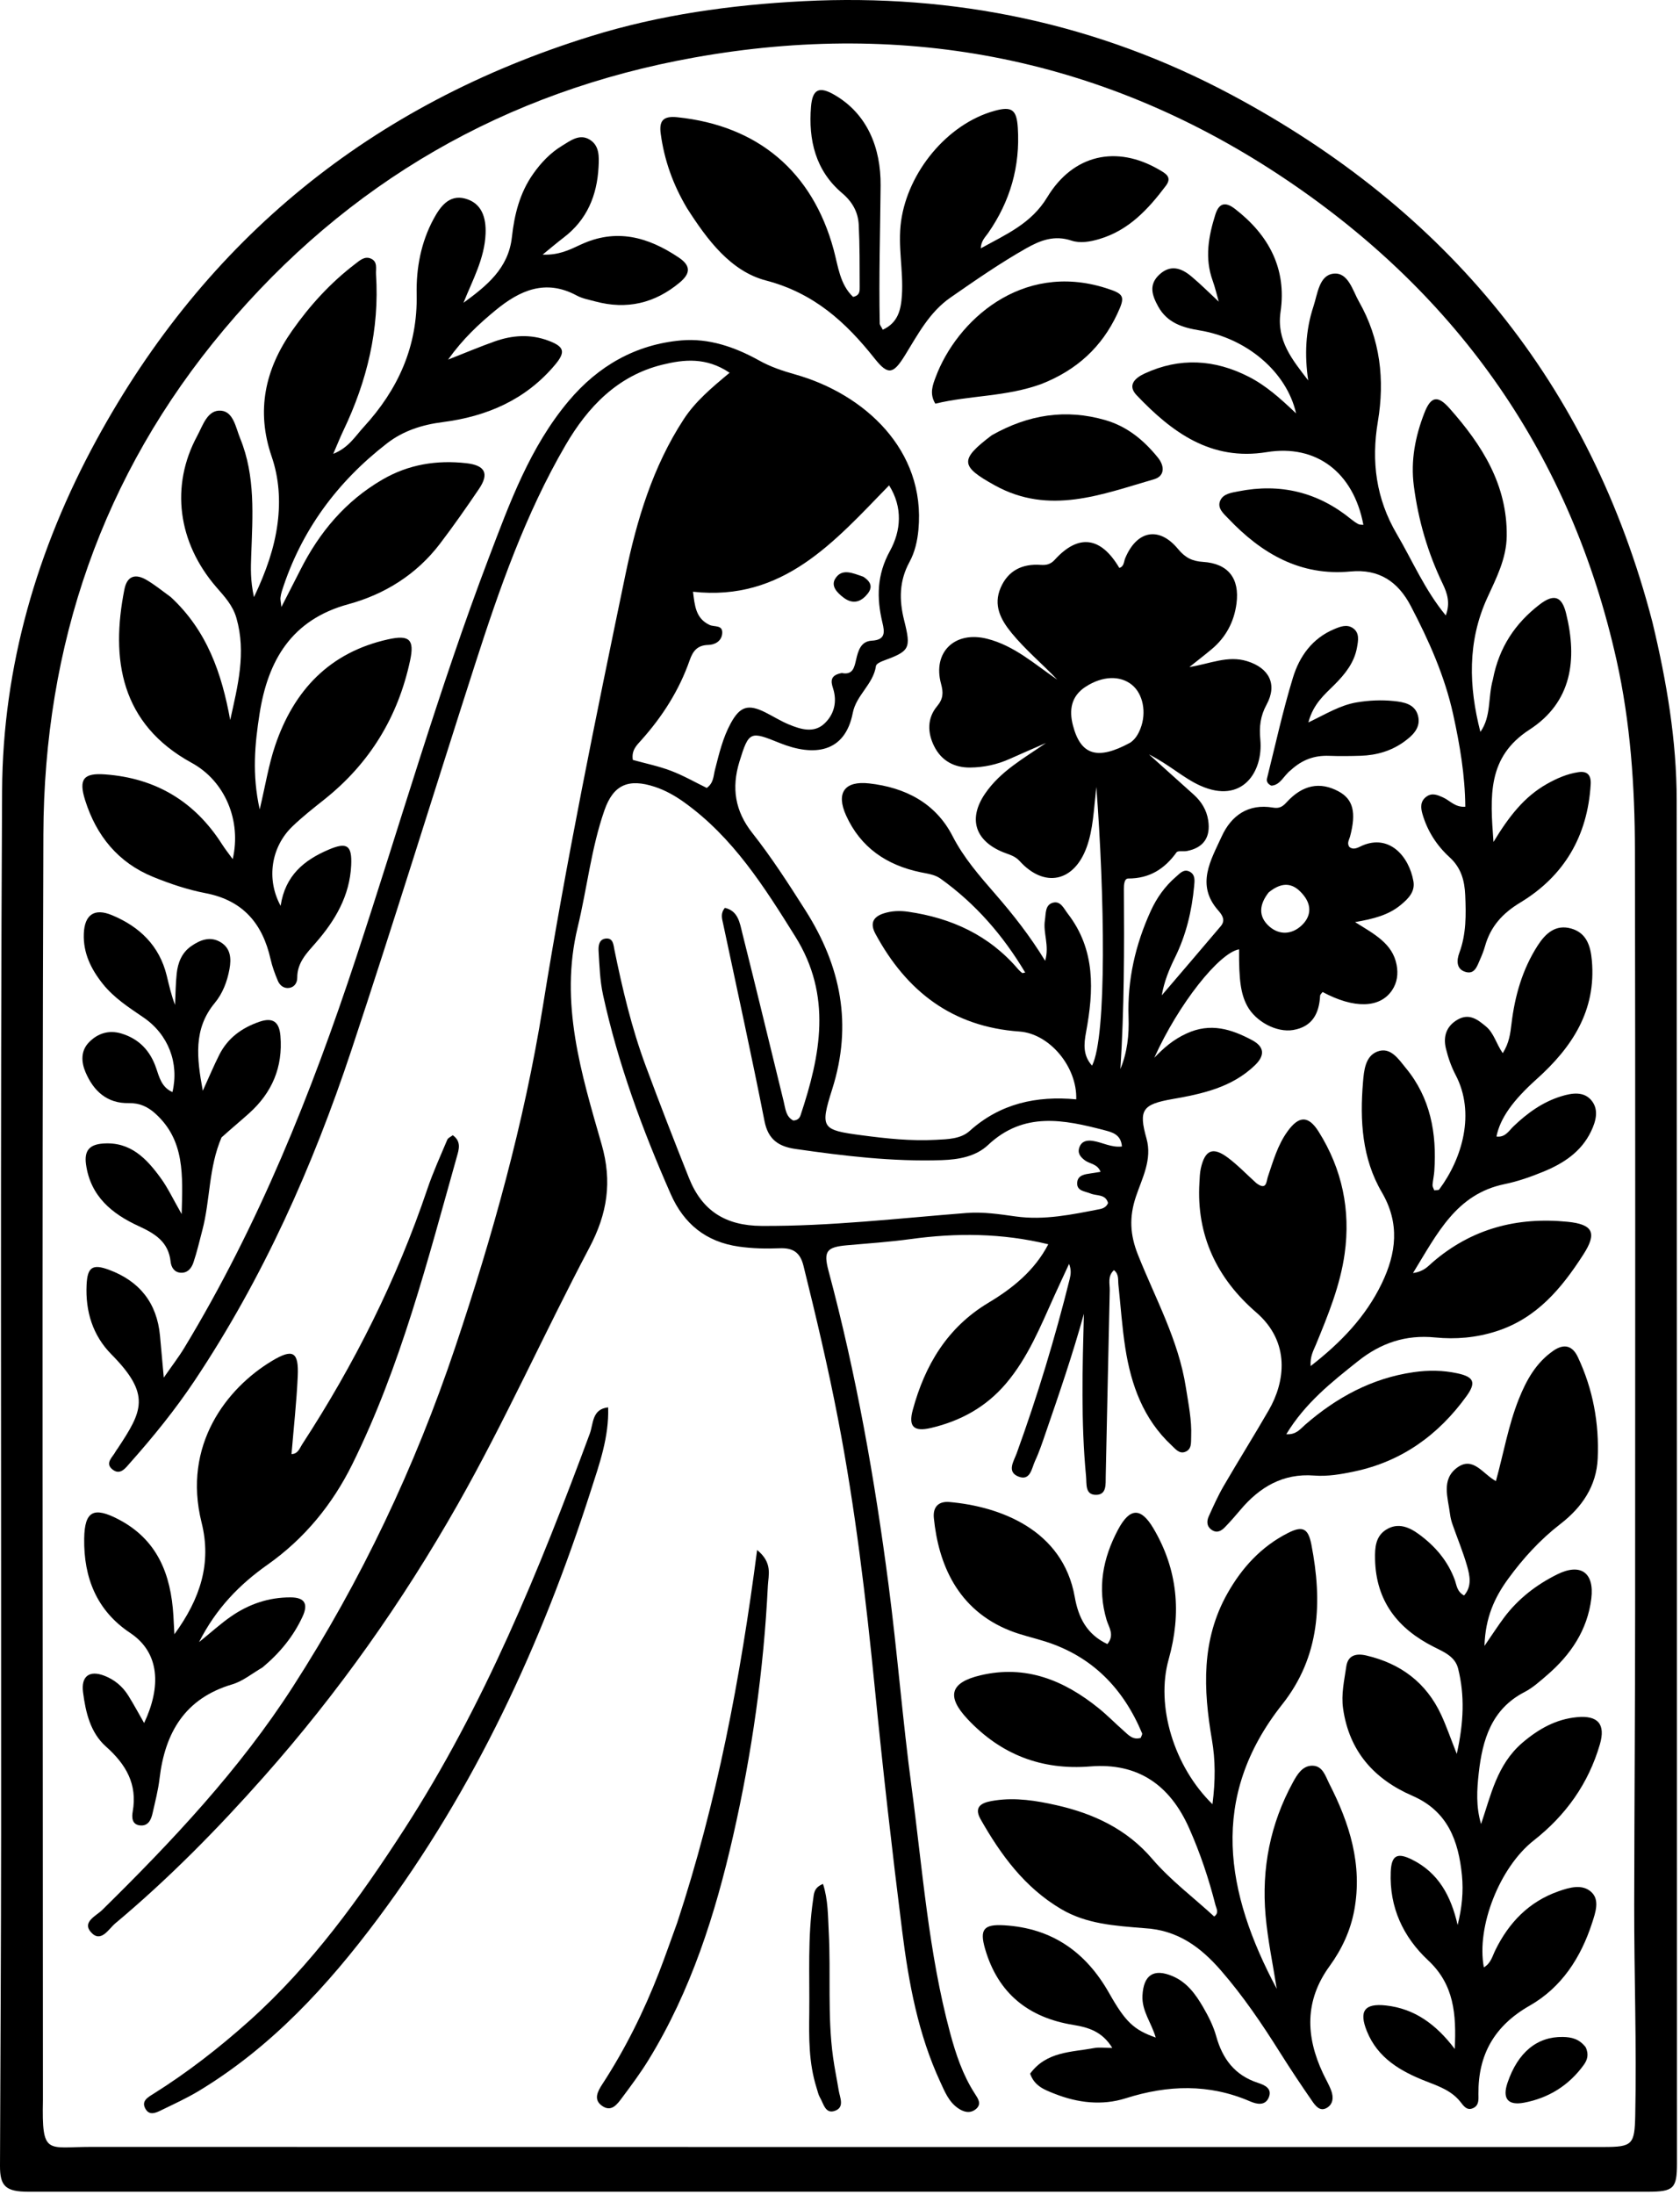
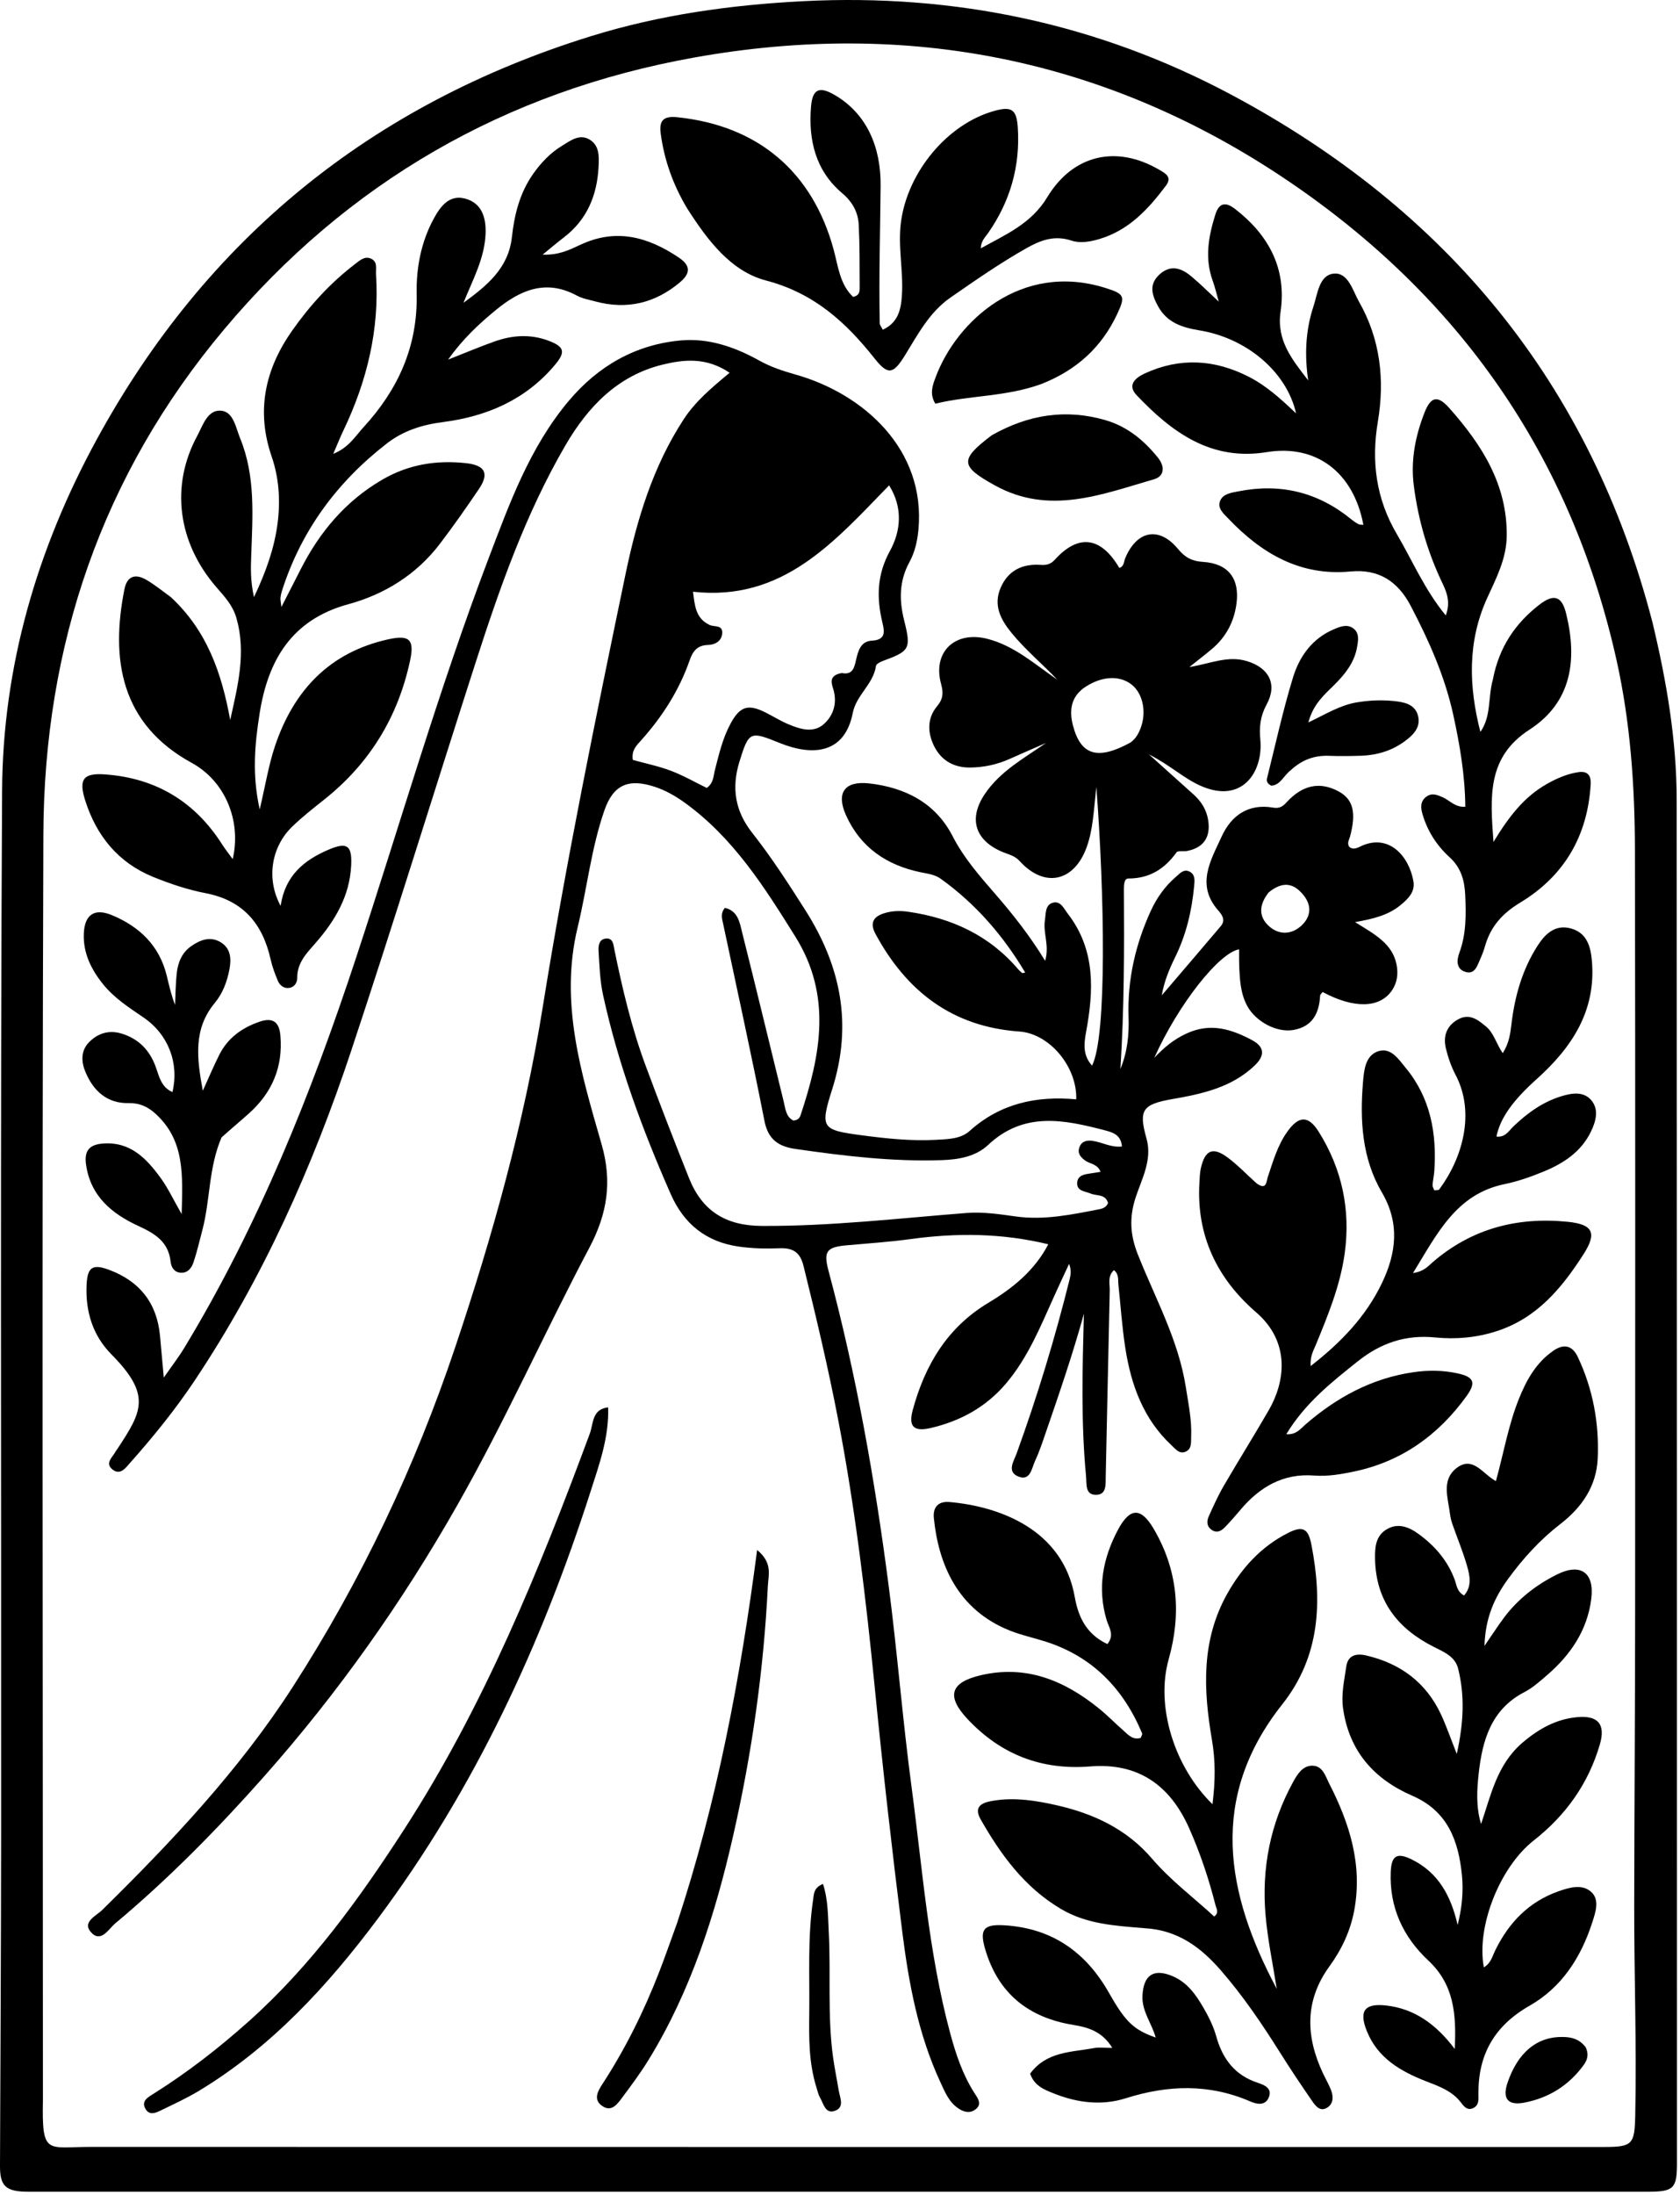
<svg xmlns="http://www.w3.org/2000/svg" width="474" height="619" viewBox="0 0 474 619" fill="none">
  <path d="M466.239 175.541C470.257 192.317 473.056 208.862 473.065 225.736C473.134 353.873 473.133 482.011 473.143 610.148C473.144 617.212 472.217 618.12 464.945 618.121C312.647 618.131 160.348 618.132 8.05 618.122C1.61 618.122 -0.021 616.561 0 610.828C0.118 579.507 0.296 548.185 0.317 516.864C0.382 418.891 0.054 320.916 0.59 222.945C0.782 187.928 10.455 154.845 27.196 124.114C58.166 67.264 104.923 29.388 166.692 10.218C186.141 4.182 206.174 1.382 226.582 0.335C269.384 -1.859 309.92 6.69 347.498 26.764C408.055 59.112 448.711 107.997 466.239 175.541ZM12.113 592.258C11.792 607.99 13.214 605.478 25.542 605.481C167.869 605.517 310.195 605.505 452.522 605.503C460.579 605.503 461.196 604.802 461.369 596.652C461.791 576.829 461.05 557.011 461.081 537.187C461.126 509.552 461.331 481.916 461.339 454.28C461.357 382.784 461.418 311.287 461.284 239.791C461.25 221.805 460.032 203.858 456.107 186.23C443.283 128.639 411.714 83.591 363.138 50.825C312.323 16.549 256.068 5.441 195.845 16.23C142.558 25.777 98.051 51.437 63.216 92.917C28.748 133.958 12.425 182.063 12.238 235.297C11.82 353.956 12.111 472.618 12.113 592.258Z" fill="black" />
  <path d="M334.75 291.484C341.554 288.322 347.482 290.277 353.227 293.325C356.785 295.213 356.947 297.665 354.049 300.451C347.562 306.685 339.256 308.486 330.847 309.955C322.322 311.444 321.196 312.997 323.474 321.081C325.153 327.044 322.214 332.315 320.479 337.514C318.547 343.305 318.838 348.265 321.047 353.823C325.951 366.165 332.513 377.933 334.587 391.302C335.301 395.901 336.274 400.469 336.078 405.167C336.009 406.822 336.304 408.748 334.369 409.468C332.703 410.088 331.629 408.633 330.552 407.629C322.591 400.209 319.123 390.591 317.502 380.198C316.58 374.291 316.189 368.301 315.552 362.349C315.401 360.933 315.754 359.343 314.286 358.215C312.421 359.939 313.15 362.06 313.105 363.949C312.695 381.437 312.366 398.928 311.971 416.416C311.924 418.518 312.275 421.467 309.404 421.577C306.072 421.704 306.633 418.571 306.419 416.328C304.966 401.088 305.41 385.824 305.812 370.521C302.68 381.863 298.875 392.965 295.047 404.059C294.124 406.734 293.239 409.442 292.042 411.997C291.079 414.053 290.738 417.785 287.323 416.42C283.969 415.08 286.06 412.042 286.84 409.891C292.69 393.754 297.671 377.359 301.807 360.705C302.122 359.438 302.299 358.138 301.629 356.451C300.252 359.432 298.855 362.404 297.5 365.396C293.587 374.036 290.053 382.881 283.798 390.234C278.182 396.836 270.982 400.774 262.652 402.72C257.8 403.854 256.249 402.348 257.538 397.608C260.971 384.976 267.28 374.359 278.881 367.411C285.745 363.299 291.891 358.343 295.768 350.917C282.662 347.74 269.833 347.683 256.902 349.452C250.975 350.262 244.992 350.669 239.028 351.193C233.237 351.702 232.269 352.835 233.766 358.421C241.57 387.541 246.815 417.159 250.704 447.012C253.172 465.965 254.661 485.046 257.192 503.989C260.291 527.191 261.96 550.638 268.076 573.368C269.68 579.328 271.629 585.172 275.017 590.423C275.917 591.818 277.098 593.389 275.319 594.833C273.674 596.167 271.868 595.661 270.24 594.521C267.643 592.701 266.543 589.854 265.287 587.144C259.05 573.682 256.386 559.259 254.557 544.724C251.694 521.972 249.11 499.178 246.85 476.357C244.325 450.867 241.311 425.466 236.464 400.297C233.664 385.753 230.26 371.355 226.696 356.985C225.749 353.165 223.704 351.89 219.938 352.04C216.133 352.191 212.325 352.117 208.487 351.575C199.171 350.258 192.931 345.14 189.243 336.766C181.245 318.605 174.385 300.032 170.146 280.6C169.267 276.571 169.135 272.361 168.885 268.22C168.801 266.82 168.961 264.909 170.905 264.7C173.027 264.472 173.07 266.463 173.349 267.832C175.615 278.926 178.222 289.935 182.164 300.563C186.101 311.176 190.196 321.731 194.395 332.243C198.061 341.418 204.611 345.681 214.884 345.74C234.258 345.852 253.428 343.601 272.667 342.095C277.368 341.727 281.979 342.43 286.57 343.07C294.674 344.199 302.47 342.527 310.302 341.004C311.247 340.82 312.213 340.372 312.625 339.268C311.895 336.697 309.421 337.329 307.707 336.609C306.088 335.928 303.685 335.946 303.929 333.432C304.126 331.4 306.086 331.17 307.766 330.921C308.571 330.802 309.373 330.669 310.518 330.488C309.648 328.216 307.489 328.278 306.149 327.285C304.81 326.295 303.922 325.205 304.564 323.509C305.213 321.797 306.703 321.527 308.285 321.755C310.995 322.147 313.529 323.697 316.543 323.337C316.283 319.944 313.8 319.323 311.662 318.763C300.185 315.759 288.869 313.423 278.779 322.913C275.345 326.142 270.57 327.024 265.738 327.188C251.854 327.657 238.151 326.011 224.464 324.04C219.796 323.367 216.737 321.474 215.7 316.195C212.047 297.593 207.96 279.077 204.028 260.531C203.719 259.073 203.202 257.622 204.525 256.038C208.28 256.898 208.712 260.279 209.432 263.143C213.402 278.949 217.22 294.793 221.104 310.62C221.604 312.66 221.714 314.936 223.808 316.009C224.989 315.978 225.594 315.359 225.859 314.565C231.517 297.586 234.82 280.829 224.388 264.134C215.607 250.081 206.833 236.169 193.074 226.297C190.484 224.439 187.751 222.887 184.708 221.89C177.37 219.486 173.068 221.259 170.537 228.521C166.803 239.231 165.632 250.575 162.976 261.543C157.811 282.869 164.031 302.825 169.747 322.757C172.769 333.293 171.354 342.293 166.289 351.876C153.607 375.871 142.538 400.694 129.117 424.335C113.515 451.817 95.41 477.436 74.436 501.09C61.365 515.832 47.6 529.827 32.495 542.464C30.65 544.007 28.463 548.111 25.638 544.902C23.117 542.038 27.153 540.314 28.812 538.684C48.578 519.253 67.559 499.104 82.617 475.728C101.911 445.778 117.08 413.767 128.427 379.971C138.981 348.537 147.884 316.643 153.153 283.888C159.728 243.005 168.056 202.471 176.483 161.954C179.678 146.595 184.177 131.615 192.894 118.256C196.174 113.23 200.719 109.398 205.854 105.131C199.246 100.668 192.911 101.374 186.886 102.853C174.245 105.956 165.868 114.733 159.574 125.526C148.262 144.926 140.902 166.018 134.055 187.279C122.369 223.566 111.155 260.009 99.139 296.185C88.238 329.005 74.204 360.455 54.927 389.349C49.463 397.538 43.273 405.178 36.733 412.529C35.458 413.963 33.96 416.157 31.782 414.464C29.44 412.646 31.812 410.955 32.655 409.307C32.805 409.013 33.034 408.759 33.217 408.481C40.143 397.99 42.708 393.365 31.439 381.97C26.147 376.619 24.07 369.823 24.434 362.297C24.671 357.405 26.081 356.381 30.754 358.115C39.373 361.313 44.285 367.464 45.141 376.708C45.462 380.177 45.771 383.648 46.213 388.518C48.58 385.102 50.436 382.705 51.997 380.129C72.927 345.587 87.829 308.399 100.443 270.175C112.86 232.55 123.792 194.428 137.893 157.366C143.815 141.801 149.526 126.06 160.47 113.058C168.761 103.209 179.349 97.13 192.201 96.002C199.963 95.321 207.349 97.867 214.151 101.652C217.385 103.452 220.751 104.588 224.315 105.589C243.733 111.041 261.246 126.827 259.125 149.429C258.823 152.645 258.107 155.744 256.599 158.509C253.693 163.836 253.658 169.207 255.096 174.942C257.126 183.04 256.67 183.617 249.058 186.42C248.327 186.689 247.229 187.256 247.151 187.806C246.416 192.959 241.584 196.021 240.606 201.055C238.403 212.391 229.591 213.412 220.028 209.558C211.697 206.201 211.306 206.089 208.628 214.796C206.334 222.257 207.404 228.766 212.253 234.913C217.724 241.848 222.502 249.276 227.245 256.738C237.26 272.494 240.588 288.937 234.796 307.192C231.294 318.23 231.868 318.685 243.125 320.177C250.036 321.094 257.031 321.842 264.05 321.459C267.386 321.278 271.036 321.241 273.565 318.967C282.23 311.176 292.465 309.003 303.652 310.043C303.945 300.87 296.116 291.511 287.628 290.916C268.712 289.59 255.771 279.607 247.002 263.37C245.419 260.439 246.302 258.586 249.297 257.611C251.539 256.881 253.829 256.79 256.205 257.132C268.51 258.901 279.148 263.788 287.324 273.42C287.641 273.793 288.031 274.109 288.414 274.418C288.489 274.478 288.69 274.382 289.255 274.286C282.982 263.76 275.215 254.845 265.361 247.795C263.712 246.616 261.68 246.403 259.707 245.991C250.191 244.001 242.824 239.051 238.715 229.973C235.845 223.632 238.252 220.157 245.23 220.941C255.385 222.082 263.96 226.458 268.746 235.775C271.939 241.99 276.373 247.026 280.837 252.168C285.836 257.925 290.559 263.898 294.88 270.974C296.151 266.661 294.246 263.112 294.808 259.572C295.11 257.673 294.796 255.107 297.196 254.555C299.284 254.075 300.181 256.275 301.28 257.699C309.146 267.889 308.597 279.394 306.419 291.113C305.794 294.476 305.519 297.648 308.113 300.541C312.342 292.205 311.635 252.19 309.325 221.932C308.581 228.526 308.426 233.882 306.596 238.929C303.032 248.76 294.652 250.525 287.67 242.823C286.306 241.318 284.575 240.99 282.913 240.3C275.048 237.037 273.145 230.851 277.918 223.846C282.275 217.452 288.908 213.856 295.11 209.544C291.703 211.035 288.283 212.499 284.891 214.024C281.34 215.621 277.601 216.424 273.742 216.465C269.199 216.514 265.602 214.536 263.563 210.449C261.656 206.628 261.571 202.544 264.394 199.167C266.16 197.055 266.182 195.319 265.51 192.855C263.069 183.904 269.419 177.842 278.53 180.155C286.238 182.113 291.941 187.344 298.307 191.678C294.079 187.231 289.331 183.287 285.429 178.531C282.31 174.73 280.183 170.678 282.339 165.727C284.463 160.85 288.482 158.944 293.662 159.313C295.233 159.425 296.426 159.149 297.614 157.844C304.29 150.511 310.591 151.325 315.808 160.168C317.178 159.762 317.059 158.417 317.46 157.454C320.73 149.596 327.015 148.341 332.373 154.833C334.383 157.268 336.355 158.275 339.42 158.469C346.543 158.92 349.81 163.141 348.864 170.25C348.177 175.407 345.867 179.748 341.847 183.105C339.964 184.678 338.018 186.174 335.57 188.128C341.434 187.196 346.393 184.779 351.861 186.467C358.086 188.389 360.465 192.998 357.361 198.706C355.595 201.955 355.249 204.916 355.593 208.621C356.43 217.627 350.511 226.912 338.639 221.57C333.878 219.427 330.119 215.785 324.165 212.757C329.11 217.197 332.957 220.641 336.793 224.097C338.964 226.054 340.437 228.427 340.884 231.348C341.619 236.15 339.562 239.103 334.848 240.015C333.872 240.204 332.336 239.846 331.952 240.381C328.578 245.084 324.3 247.77 318.336 247.761C317.182 247.759 317.089 249.553 317.097 250.735C317.207 267.656 317.198 284.576 316.109 301.492C318.072 296.771 318.584 291.881 318.414 286.874C318.056 276.358 320.339 266.376 324.703 256.851C326.385 253.178 328.705 249.933 331.788 247.28C332.906 246.319 334 244.952 335.684 245.845C337.3 246.703 337.054 248.432 336.92 249.879C336.269 256.892 334.668 263.653 331.526 270.021C329.872 273.374 328.448 276.839 327.786 280.713C333.338 274.213 338.91 267.729 344.43 261.201C345.831 259.544 344.884 258.093 343.718 256.772C337.322 249.528 341.646 242.576 344.683 235.918C347.379 230.009 352.186 226.572 359.166 227.765C360.866 228.055 361.805 227.581 362.973 226.299C367.526 221.302 372.457 220.373 377.69 223.206C381.788 225.424 382.72 229.14 380.9 235.944C380.652 236.87 379.967 237.768 380.699 238.857C381.979 239.876 383.281 238.939 384.371 238.471C391.968 235.21 397.527 241.442 398.786 248.533C399.316 251.521 397.295 253.492 395.186 255.236C391.764 258.065 387.573 259.147 382.323 260.058C387.853 263.501 392.911 266.117 394.046 272.128C394.514 274.605 394.243 277.103 392.73 279.323C389.316 284.337 382.057 284.548 373.162 279.768C372.924 280.11 372.477 280.457 372.458 280.827C372.192 285.845 370.253 289.567 364.868 290.485C360.197 291.281 354.282 288.117 351.903 283.712C350.092 280.358 349.525 276.425 349.599 267.733C343.987 268.7 332.508 283.14 325.681 298.308C328.253 295.625 331.005 293.191 334.75 291.484ZM237.517 189.81C240.667 190.451 241.054 188.151 241.554 185.998C242.14 183.478 242.886 180.86 245.958 180.69C249.874 180.473 249.615 178.3 248.96 175.565C247.296 168.607 247.395 162.097 251.083 155.393C254.22 149.692 254.767 143.117 250.852 136.883C235.411 152.747 220.935 169.688 195.528 166.886C196.016 170.706 196.24 174.404 200.211 176.255C201.562 176.884 204.017 176.124 203.762 178.716C203.551 180.861 201.677 181.846 199.825 181.89C196.763 181.964 195.501 183.584 194.58 186.221C191.631 194.663 186.911 202.065 180.957 208.717C179.668 210.159 178.1 211.574 178.549 214.318C182.052 215.291 185.78 216.05 189.291 217.379C192.811 218.712 196.115 220.615 199.406 222.215C201.365 220.82 201.269 218.859 201.714 217.135C202.876 212.624 203.926 208.074 206.194 203.942C208.798 199.197 211.102 198.486 215.965 200.927C218.196 202.047 220.327 203.395 222.626 204.341C225.919 205.695 229.609 206.821 232.537 204.127C235.352 201.537 236.282 197.909 235.011 194.044C234.365 192.08 234.253 190.399 237.517 189.81ZM318.879 209.456C320.316 208.483 321.145 207.073 321.764 205.501C323.547 200.974 322.516 195.68 319.343 193.125C316.01 190.442 311.061 190.61 306.32 193.667C302.211 196.316 301.586 200.238 302.724 204.588C304.915 212.959 309.583 214.512 318.879 209.456ZM357.958 251.672C355.355 254.963 354.838 258.442 358.188 261.334C361.023 263.78 364.517 263.539 367.221 261.017C369.787 258.623 370.212 255.548 367.86 252.562C365.195 249.178 362.106 248.296 357.958 251.672Z" fill="black" />
  <path d="M171.586 396.916C171.846 405.343 169.097 412.93 166.68 420.466C152.813 463.713 133.922 504.523 106.623 541.083C92.488 560.013 76.635 577.261 56.174 589.645C52.768 591.707 49.113 593.368 45.526 595.118C44.047 595.839 42.229 596.744 41.081 594.817C39.742 592.569 41.69 591.513 43.228 590.549C52.854 584.517 61.775 577.584 70.244 570.012C87.813 554.307 101.443 535.423 114.12 515.799C136.593 481.013 152.096 442.94 166.412 404.307C167.442 401.528 166.986 397.4 171.586 396.916Z" fill="black" />
  <path d="M191.067 542.257C202.302 508.15 208.895 473.39 213.615 437.139C218.065 440.751 216.791 444.245 216.644 447.25C215.479 471.023 212.136 494.519 206.857 517.712C201.817 539.854 194.985 561.382 183 580.915C180.742 584.595 178.15 588.08 175.563 591.543C174.197 593.374 172.566 595.777 169.892 593.924C167.329 592.148 168.635 589.798 169.956 587.77C176.435 577.829 181.668 567.254 185.962 556.211C187.709 551.719 189.271 547.155 191.067 542.257Z" fill="black" />
  <path d="M230.387 588.819C228.135 581.645 228.245 574.618 228.329 567.648C228.456 557.012 227.834 546.342 229.413 535.75C229.655 534.125 229.548 532.39 232.208 531.314C233.662 535.823 233.591 540.389 233.825 544.812C234.449 556.603 233.42 568.456 235.045 580.214C235.476 583.33 236.122 586.415 236.63 589.521C236.964 591.566 238.342 594.23 235.668 595.263C232.844 596.354 232.376 593.278 231.343 591.54C230.926 590.839 230.751 589.995 230.387 588.819Z" fill="black" />
-   <path d="M243.566 162.652C246.376 164.465 246.052 166.227 244.211 168.116C242.26 170.117 240.152 170.155 238.02 168.553C236.252 167.223 234.337 165.318 235.661 163.192C237.537 160.178 240.567 161.626 243.566 162.652Z" fill="black" />
  <path d="M322.906 543.798C314.515 543.11 306.591 542.652 299.387 538.402C289.084 532.325 282.369 523.11 276.65 513.046C274.278 508.871 278.133 508.159 280.776 507.766C286.604 506.9 292.403 507.826 298.101 509.117C308.563 511.488 317.896 515.842 325.065 524.22C330.267 530.3 336.701 535.098 342.583 540.51C344.015 539.423 343.195 538.299 342.939 537.291C341.052 529.858 338.627 522.615 335.507 515.593C330.114 503.455 321.119 497.085 307.604 498.177C293.879 499.285 282.411 494.835 273.017 484.856C266.963 478.424 268.059 474.513 276.612 472.484C289.39 469.453 300.183 473.861 309.945 481.735C312.404 483.718 314.621 486 316.999 488.088C318.336 489.263 319.571 490.798 321.846 490.129C321.979 489.705 322.366 489.15 322.226 488.816C316.93 476.185 308.19 467.157 294.917 462.941C291.588 461.884 288.138 461.149 284.906 459.859C270.06 453.931 264.773 440.988 263.482 428.147C263.155 424.895 264.894 423.342 267.903 423.608C281.935 424.849 299.863 431.292 303.233 450.383C304.267 456.24 306.631 460.932 312.437 463.668C314.571 461.101 312.82 458.882 312.232 456.912C309.533 447.871 311.166 439.416 315.46 431.374C318.759 425.197 321.877 425.055 325.397 430.991C332.3 442.631 333.395 454.956 329.722 468.008C326.05 481.057 331.184 498.173 342.086 508.827C342.948 502.161 342.918 496.379 341.937 490.66C339.501 476.455 338.884 462.536 346.318 449.372C350.441 442.071 355.876 436.16 363.388 432.341C367.517 430.243 369.1 431.004 369.994 435.598C373.12 451.676 372.502 467.128 361.773 480.677C340.955 506.97 345.798 533.842 360.223 560.897C359.146 554.003 357.684 547.142 357.073 540.206C355.907 526.983 358.389 514.363 364.797 502.643C365.996 500.451 367.474 497.973 370.234 497.968C373.221 497.963 373.979 500.963 375.075 503.107C380.785 514.276 384.446 525.873 382.112 538.656C381.042 544.51 378.571 549.763 375.117 554.518C368.068 564.22 368.378 574.292 373.247 584.685C374.023 586.343 374.98 587.931 375.606 589.641C376.28 591.483 376.151 593.483 374.287 594.51C372.369 595.567 371.126 593.864 370.224 592.563C367.095 588.048 364.045 583.473 361.12 578.823C356.058 570.775 350.736 562.925 344.49 555.734C338.856 549.249 332.358 544.316 322.906 543.798Z" fill="black" />
  <path d="M354.453 333.661C357.405 335.883 357.277 333.191 357.712 331.9C359.201 327.48 360.469 322.968 363.237 319.117C366.437 314.663 369.12 314.501 372.057 319.174C378.668 329.691 381.106 341.302 379.383 353.582C378.127 362.539 374.703 370.907 371.27 379.23C370.586 380.887 369.61 382.486 369.784 385.267C378.358 378.608 385.342 371.33 389.862 361.947C393.956 353.448 395.016 345.03 389.869 336.245C384.275 326.699 383.654 315.978 384.561 305.203C384.835 301.944 385.182 297.897 388.583 296.575C392.352 295.109 394.639 298.786 396.638 301.204C403.601 309.625 405.411 319.631 404.681 330.258C404.59 331.58 404.278 332.886 404.18 334.207C404.147 334.649 404.461 335.117 404.661 335.701C405.174 335.627 405.856 335.73 406.05 335.47C412.634 326.638 416.306 313.844 410.688 303.16C409.463 300.831 408.573 298.258 407.95 295.695C407.135 292.339 408.056 289.404 411.249 287.564C414.535 285.669 416.933 287.544 419.299 289.53C421.513 291.388 422.121 294.321 423.987 297.021C425.794 294.193 426.129 291.476 426.454 288.753C427.392 280.888 429.521 273.4 433.835 266.685C436.013 263.294 438.89 260.595 443.325 261.878C447.652 263.129 448.763 266.778 449.13 270.856C450.409 285.056 443.495 295.422 433.54 304.35C426.904 310.302 423.262 315.316 422.213 320.524C424.658 320.875 425.711 318.919 427.016 317.664C430.914 313.916 435.212 310.82 440.414 309.2C443.526 308.231 447.011 307.665 449.192 310.57C451.11 313.124 450.258 316.271 448.89 319.106C446.095 324.895 441.094 328.123 435.453 330.44C431.924 331.889 428.26 333.179 424.534 333.945C410.863 336.754 405.56 347.826 398.666 359.036C401.762 358.591 402.901 357.11 404.166 356.018C415.171 346.515 427.999 343.154 442.269 344.572C449.511 345.291 450.63 347.744 446.746 353.78C440.596 363.337 433.599 371.791 422.192 375.45C416.508 377.273 410.718 377.772 404.922 377.196C396.61 376.37 389.594 378.747 383.13 383.893C375.7 389.807 368.278 395.65 362.917 404.482C365.717 404.693 366.915 402.96 368.238 401.811C377.107 394.11 387.054 388.689 398.819 386.991C402.976 386.391 407.115 386.425 411.238 387.322C415.825 388.32 416.567 389.866 413.759 393.752C405.856 404.689 395.512 412.154 382.164 414.978C378.437 415.766 374.641 416.442 370.769 416.142C361.996 415.46 355.371 419.389 349.929 425.872C348.539 427.528 347.108 429.155 345.603 430.706C344.65 431.687 343.473 432.442 342.049 431.578C340.469 430.619 340.378 429.112 341.047 427.634C342.35 424.756 343.643 421.853 345.227 419.127C349.413 411.926 353.844 404.867 358.004 397.652C362.559 389.752 364.183 378.545 354.421 370.116C343.391 360.593 337.502 348.432 338.411 333.499C338.492 332.172 338.511 330.818 338.799 329.53C339.965 324.303 342.194 323.329 346.415 326.479C349.201 328.559 351.634 331.111 354.453 333.661Z" fill="black" />
  <path d="M429.495 491.526C434.166 487.538 439.056 484.846 444.928 484.286C450.858 483.721 453.053 486.262 451.396 491.944C448.167 503.023 441.804 511.939 432.739 519.052C423.115 526.606 416.499 543.412 418.661 554.841C420.642 553.706 421.063 551.696 421.883 550.024C425.708 542.225 431.347 536.355 439.661 533.413C442.818 532.296 446.544 531.199 449.1 533.718C451.355 535.941 450.148 539.387 449.218 542.258C446.034 552.09 440.62 560.495 431.566 565.657C421.696 571.284 417.023 579.391 417.129 590.552C417.142 592.022 417.354 593.717 415.689 594.516C413.869 595.388 412.938 593.898 412.03 592.758C409.505 589.588 405.878 588.352 402.301 586.952C395.158 584.155 388.718 580.441 385.656 572.851C383.364 567.17 384.968 564.917 391.053 565.595C399.072 566.489 405.163 570.861 410.448 577.86C410.92 568.013 410.255 559.695 402.968 552.893C395.885 546.281 391.975 537.913 392.387 527.928C392.579 523.284 394.164 522.35 398.406 524.46C405.886 528.179 409.403 534.761 411.262 542.901C412.485 538.032 412.932 533.455 412.477 528.883C411.513 519.176 408.478 510.789 398.519 506.469C387.738 501.793 380.678 493.959 378.946 481.876C378.36 477.79 379.282 473.919 379.844 469.997C380.304 466.792 382.638 466.223 385.487 466.889C395.162 469.15 402.399 474.524 406.617 483.619C408.079 486.77 409.207 490.077 411.018 494.65C412.992 485.764 413.291 478.171 411.399 470.583C410.551 467.182 407.39 465.895 404.545 464.463C394.382 459.349 388.218 451.567 387.962 439.766C387.89 436.473 388.083 433.245 391.15 431.363C394.455 429.336 397.586 430.664 400.404 432.74C404.92 436.067 408.454 440.17 410.439 445.524C410.99 447.011 411.022 448.857 413.078 449.967C415.344 447.382 414.707 444.386 413.925 441.648C412.784 437.656 411.166 433.802 409.797 429.874C409.47 428.936 409.23 427.947 409.106 426.962C408.536 422.421 406.587 417.295 411.07 413.946C415.626 410.541 418.372 415.733 422.059 417.711C424.238 409.822 425.574 401.951 428.53 394.552C430.663 389.214 433.39 384.311 438.262 380.944C441.222 378.898 443.615 379.416 445.17 382.706C449.449 391.761 451.216 401.383 450.782 411.311C450.442 419.12 446.337 425.107 440.249 429.806C434.531 434.22 429.711 439.508 425.482 445.32C421.712 450.502 419.07 456.169 418.836 464.18C421.159 460.809 422.68 458.436 424.367 456.186C428.342 450.884 433.485 446.923 439.365 444.008C445.947 440.746 449.885 443.496 448.974 450.86C447.88 459.713 443.169 466.686 436.518 472.407C434.501 474.142 432.467 475.995 430.134 477.199C420.788 482.021 418.268 490.675 417.219 500.019C416.691 504.726 416.404 509.55 417.875 514.428C420.645 506.31 422.335 497.703 429.495 491.526Z" fill="black" />
  <path d="M290.644 584.822C295.273 578.52 302.278 578.806 308.688 577.605C310.122 577.336 311.649 577.565 313.824 577.565C311.021 572.971 307.117 571.769 302.842 571.078C290.159 569.028 281.576 562.185 277.929 549.613C276.335 544.12 277.55 542.641 283.307 542.978C296.801 543.769 306.387 550.523 312.933 562.105C317.546 570.268 319.908 572.461 326.075 574.64C324.915 570.518 322.116 567.192 322.337 562.811C322.629 557.03 325.465 555.046 330.851 557.334C334.923 559.064 337.366 562.471 339.461 566.081C340.954 568.653 342.347 571.395 343.136 574.24C344.912 580.641 348.363 585.256 354.863 587.397C356.7 588.002 359.072 588.937 357.961 591.567C356.935 593.995 354.487 593.409 352.722 592.646C341.107 587.627 329.51 587.999 317.613 591.767C310.938 593.88 304.073 593.076 297.537 590.487C294.777 589.394 291.865 588.364 290.644 584.822Z" fill="black" />
  <path d="M447.374 577.349C448.37 579.42 447.829 581.002 446.833 582.375C442.648 588.139 436.947 591.696 430.015 593.004C425.379 593.878 423.834 591.804 425.34 587.378C428.262 578.786 433.707 574.336 440.965 574.473C443.405 574.519 445.562 575.013 447.374 577.349Z" fill="black" />
  <path d="M421.216 191.596C422.932 182.583 427.499 175.809 434.333 170.532C438.408 167.385 440.653 168.116 441.852 172.957C445.071 185.965 443.512 198.024 431.549 205.766C419.578 213.514 420.415 224.5 421.377 237.453C425.735 230.255 430.077 224.673 436.481 221.073C439.278 219.5 442.161 218.244 445.309 217.77C447.791 217.396 448.957 218.518 448.797 221.215C447.936 235.769 441.308 247.07 428.959 254.527C423.866 257.603 420.548 261.309 418.981 266.864C418.621 268.141 418.125 269.39 417.583 270.603C416.781 272.397 416.114 274.855 413.545 274.123C410.825 273.349 410.957 270.838 411.747 268.709C413.717 263.405 413.639 257.935 413.399 252.437C413.221 248.358 412.26 244.74 408.976 241.751C405.386 238.485 402.738 234.388 401.351 229.625C400.814 227.783 400.671 225.959 402.474 224.658C404.08 223.499 405.638 224.222 407.185 224.916C409.097 225.773 410.524 227.727 413.423 227.519C413.348 218.649 411.88 210.034 410.003 201.49C407.625 190.672 403.14 180.64 398.028 170.881C394.458 164.064 389.107 160.406 381.038 161.174C366.888 162.521 355.945 156.124 346.596 146.283C345.293 144.912 343.318 143.333 344.285 141.168C345.153 139.222 347.471 138.954 349.434 138.566C361.254 136.225 371.863 138.796 381.22 146.434C381.86 146.956 382.546 147.443 383.274 147.825C383.654 148.024 384.173 147.958 384.67 148.017C381.875 133.183 371.342 125.247 357.393 127.514C341.669 130.07 330.633 121.911 320.692 111.463C317.924 108.553 320.405 106.519 322.974 105.332C332.855 100.765 342.647 101.33 352.278 106.23C357.175 108.721 361.239 112.361 365.68 116.587C363.036 104.847 351.699 95.341 338.409 93.171C333.643 92.392 329.317 91.043 326.784 86.456C325.071 83.352 323.987 80.298 327.141 77.409C330.288 74.526 333.324 75.609 336.095 77.919C338.765 80.146 341.225 82.627 343.863 85.076C343.323 83.192 342.848 81.099 342.126 79.095C339.849 72.783 340.975 66.646 342.895 60.526C343.939 57.2 345.757 56.843 348.44 58.913C357.99 66.278 363.074 75.794 361.299 87.946C360.114 96.058 364.617 101.455 369.103 107.291C368.055 100.204 368.331 93.22 370.571 86.453C371.75 82.891 372.17 77.662 376.202 77.181C380.377 76.683 381.632 81.923 383.433 85.085C389.443 95.629 390.739 107.1 388.754 118.896C386.858 130.168 388.245 140.658 394.107 150.636C398.548 158.196 401.978 166.36 407.912 173.568C409.232 170.07 408.346 167.338 407.055 164.658C402.831 155.89 400.155 146.689 398.901 137.025C397.972 129.862 399.315 123.069 401.86 116.502C403.713 111.721 405.646 111.404 408.982 115.168C418.108 125.463 425.292 136.664 425.111 151.174C425.031 157.575 422.174 163.022 419.612 168.63C413.989 180.94 414.388 193.597 417.679 206.417C420.796 202.026 419.767 196.741 421.216 191.596Z" fill="black" />
-   <path d="M74.082 470.241C71.053 472.022 68.477 474.154 65.528 475.028C52.167 478.985 46.553 488.625 45.012 501.619C44.622 504.91 43.774 508.153 43.041 511.396C42.618 513.267 41.797 515.07 39.475 514.808C37.165 514.548 37.172 512.466 37.445 510.913C38.811 503.147 35.528 497.59 29.898 492.575C25.488 488.647 24.161 482.928 23.427 477.231C22.853 472.778 25.194 470.986 29.372 472.572C32.264 473.669 34.57 475.587 36.2 478.201C37.78 480.737 39.195 483.375 40.664 485.935C45.488 475.722 45.12 466.108 36.739 460.536C27.25 454.227 23.596 444.899 23.754 433.936C23.866 426.113 26.442 424.865 33.39 428.474C44.451 434.22 48.224 444.04 48.921 455.66C49.007 457.102 49.078 458.545 49.205 460.902C56.508 450.896 59.751 440.893 56.879 429.422C51.392 407.505 64.021 391.458 76.715 383.824C82.672 380.242 84.323 381.215 84.004 388.17C83.669 395.451 82.861 402.71 82.25 410.092C84.085 410.051 84.538 408.43 85.261 407.322C99.972 384.759 111.956 360.859 120.584 335.301C122.178 330.581 124.261 326.024 126.197 321.425C126.409 320.919 127.144 320.633 127.743 320.161C130.229 321.904 129.456 324.238 128.929 326.109C120.627 355.578 113.072 385.322 99.402 412.948C93.782 424.305 85.929 433.916 75.465 441.297C67.619 446.832 61.01 453.552 56.161 463.112C59.606 460.325 62.237 457.927 65.135 455.912C70.165 452.415 75.777 450.478 81.984 450.5C86.063 450.514 86.99 452.419 85.349 455.953C82.775 461.493 79.02 466.104 74.082 470.241Z" fill="black" />
  <path d="M193.807 58.665C189.832 51.97 187.425 45.112 186.421 37.75C185.92 34.072 187.085 32.652 191.077 33.062C213.835 35.404 229.232 48.41 235.203 70.383C236.472 75.052 236.942 80.18 240.689 83.73C242.653 83.332 242.559 81.99 242.555 80.899C242.533 75.068 242.574 69.229 242.285 63.408C242.107 59.829 240.52 56.941 237.593 54.464C230.081 48.107 228.049 39.452 228.822 30.083C229.235 25.076 231.172 24.3 235.393 26.731C244.708 32.096 248.553 41.691 248.46 52.367C248.346 65.319 247.943 78.287 248.214 91.247C248.223 91.679 248.622 92.102 249.073 92.991C253.383 90.998 254.198 87.375 254.466 83.31C254.926 76.334 253.249 69.461 254.233 62.385C256.158 48.543 267.205 35 280.528 31.279C285.508 29.889 286.842 30.927 287.167 36.038C287.858 46.937 285.018 56.793 278.788 65.73C277.978 66.891 276.801 67.911 276.717 70.042C283.9 66.067 290.96 63.08 295.476 55.617C302.808 43.501 315.085 40.891 327.01 47.842C328.788 48.878 330.822 49.894 328.938 52.396C323.969 58.992 318.496 64.944 310.171 67.415C307.527 68.2 304.762 68.67 302.3 67.854C297.498 66.262 293.598 67.734 289.526 70.038C282.112 74.231 275.146 79.082 268.164 83.923C262.196 88.061 258.965 94.343 255.283 100.284C252.065 105.474 250.58 105.918 246.821 101.176C238.632 90.846 229.675 82.662 216.115 79.108C206.176 76.502 199.578 67.706 193.807 58.665Z" fill="black" />
  <path d="M62.5 320.79C58.827 329.358 59.34 338.419 57.093 346.924C56.288 349.974 55.588 353.061 54.579 356.043C54.049 357.606 52.98 359.077 50.952 358.939C49.111 358.814 48.299 357.313 48.145 355.868C47.546 350.237 43.771 347.927 39.094 345.778C31.602 342.337 25.504 337.373 24.265 328.352C23.732 324.464 25.278 322.793 29.049 322.508C36.814 321.921 41.35 326.752 45.353 332.253C47.382 335.041 48.859 338.23 51.253 342.4C51.549 331.382 52.161 321.673 43.921 314.14C41.73 312.138 39.403 311.043 36.312 311.105C30.223 311.227 26.406 307.718 24.142 302.415C22.91 299.53 22.739 296.394 25.082 293.975C27.529 291.45 30.677 290.404 34.225 291.471C39.238 292.978 42.399 296.34 44.069 301.264C44.946 303.851 45.63 306.669 48.654 307.992C50.596 299.847 47.49 291.738 40.52 286.976C36.382 284.149 32.173 281.453 29.006 277.485C25.705 273.349 23.439 268.79 23.648 263.325C23.852 257.989 26.594 256.031 31.557 258.088C39.335 261.311 44.969 266.67 47.04 275.155C47.71 277.897 48.322 280.654 49.386 283.415C49.53 280.462 49.541 277.494 49.856 274.559C50.185 271.502 51.281 268.703 53.934 266.846C56.522 265.034 59.386 263.956 62.319 265.77C65.12 267.501 65.285 270.409 64.738 273.346C64.089 276.834 62.841 280.152 60.583 282.876C54.484 290.238 55.534 298.453 57.218 307.624C58.984 303.75 60.316 300.553 61.876 297.47C64.257 292.762 68.196 289.896 73.138 288.179C77.049 286.82 78.796 288.236 79.122 292.16C79.85 300.934 76.769 308.149 70.283 313.972C67.808 316.194 65.242 318.317 62.5 320.79Z" fill="black" />
  <path d="M293.93 108.254C283.947 111.936 273.654 111.462 263.899 113.849C262.154 111.015 263.191 108.502 264.001 106.338C269.898 90.566 288.144 73.719 311.935 81.225C317.281 82.912 317.546 83.564 315.232 88.52C310.87 97.863 303.84 104.325 293.93 108.254Z" fill="black" />
  <path d="M279.823 122.751C290.173 116.903 300.73 115.251 311.895 118.495C318.051 120.283 322.742 124.164 326.698 129.064C328.709 131.554 328.562 134.309 325.615 135.16C310.833 139.431 296.069 145.392 280.694 136.892C270.921 131.488 270.665 129.68 279.823 122.751Z" fill="black" />
  <path d="M364.193 217.195C362.128 218.774 361.307 221.386 358.717 221.583C357.718 221.135 357.258 220.414 357.479 219.531C359.855 210.032 361.94 200.441 364.803 191.089C366.631 185.115 370.238 180.032 376.416 177.438C378.146 176.711 379.968 175.995 381.658 177.109C383.68 178.444 383.202 180.721 382.867 182.607C382.109 186.873 379.501 190.119 376.506 193.108C373.711 195.898 370.562 198.454 369.145 203.742C374.088 201.387 378.101 198.87 382.791 198.089C386.293 197.506 389.762 197.352 393.219 197.707C395.998 197.992 399.161 198.506 400.058 201.769C401.007 205.222 398.563 207.441 396.116 209.207C392.528 211.796 388.364 213 383.944 213.144C380.95 213.241 377.948 213.272 374.956 213.163C370.917 213.016 367.425 214.213 364.193 217.195Z" fill="black" />
  <path d="M48.167 168.377C58.465 177.886 62.575 189.993 64.951 203.06C67.063 193.498 69.53 184.117 66.7 174.287C65.664 170.691 63.34 168.248 61.061 165.617C50.127 152.994 48.034 137.003 55.647 122.927C57.246 119.971 58.536 115.459 62.413 115.826C65.872 116.153 66.522 120.609 67.759 123.632C72.134 134.32 71.264 145.537 70.879 156.678C70.758 160.178 70.615 163.64 71.653 168.418C75.146 161.048 77.438 154.45 78.326 147.515C79.132 141.221 78.743 134.853 76.644 128.75C72.214 115.873 74.763 104.148 82.418 93.261C87.431 86.132 93.25 79.746 100.203 74.45C101.506 73.458 102.885 72.134 104.687 72.952C106.624 73.831 105.988 75.814 106.09 77.393C107.095 92.898 103.56 107.46 96.906 121.373C95.989 123.291 95.204 125.272 94.025 127.993C98.357 126.275 100.22 123.043 102.588 120.462C112.304 109.875 117.869 97.708 117.559 82.973C117.405 75.642 118.772 68.332 122.336 61.746C124.18 58.338 126.687 54.797 131.217 56.003C135.978 57.271 137.185 61.44 137.002 65.931C136.716 72.96 133.324 78.984 130.766 85.4C137.237 80.651 143.449 75.775 144.43 66.862C145.128 60.515 146.641 54.42 150.405 49.068C152.641 45.888 155.271 43.112 158.584 41.106C160.955 39.67 163.524 37.616 166.41 39.399C169.177 41.108 169.025 44.253 168.877 47.091C168.456 55.119 165.622 61.99 159.033 67.002C157.218 68.383 155.483 69.872 153.1 71.808C157.562 72.012 160.695 70.468 163.738 69.037C173.817 64.301 182.797 66.79 191.499 72.624C195.103 75.039 194.7 77.232 191.768 79.683C184.75 85.55 176.817 87.397 167.955 85.012C166.19 84.536 164.313 84.207 162.734 83.354C153.955 78.613 146.695 81.845 139.842 87.481C135.085 91.393 130.599 95.57 126.424 101.417C131.373 99.474 135.422 97.761 139.558 96.293C144.555 94.519 149.641 94.173 154.724 96.076C159.22 97.76 159.65 99.243 156.595 102.886C148.317 112.755 137.337 117.462 124.883 119.05C119.11 119.787 113.772 121.493 109.209 125.022C95.137 135.905 84.967 149.63 79.535 166.694C79.335 167.323 79.191 167.983 79.128 168.638C79.083 169.111 79.218 169.6 79.396 171.192C81.471 167.136 83.122 163.943 84.742 160.733C90.117 150.086 97.501 141.283 107.939 135.23C115.291 130.966 123.227 129.698 131.55 130.631C136.903 131.231 138.064 133.571 135.143 137.886C131.598 143.123 127.967 148.312 124.137 153.341C117.531 162.016 108.55 167.61 98.277 170.407C82.231 174.776 75.596 186.275 73.24 201.267C71.905 209.77 71.065 218.397 73.273 228.264C74.895 221.43 75.797 215.696 77.63 210.277C82.897 194.71 92.966 183.974 109.516 180.31C115.529 178.979 116.969 180.358 115.712 186.251C112.32 202.158 104.331 215.247 91.582 225.412C88.457 227.903 85.287 230.372 82.425 233.147C76.533 238.863 75.05 247.9 79.177 255.469C80.463 246.861 85.858 242.557 92.665 239.645C97.904 237.404 99.352 238.36 99.083 244.051C98.678 252.626 94.575 259.604 89.096 265.876C86.562 268.776 83.843 271.468 83.863 275.748C83.869 277.106 83.125 278.41 81.561 278.62C80.058 278.822 78.937 277.889 78.401 276.626C77.563 274.649 76.81 272.6 76.339 270.51C74.076 260.464 68.55 253.914 57.976 251.89C52.945 250.927 47.98 249.252 43.221 247.317C33.327 243.295 27.157 235.68 24.002 225.626C22.13 219.661 23.618 217.954 29.687 218.402C43.977 219.456 54.939 226.036 62.646 238.101C63.532 239.489 64.567 240.783 65.657 242.294C68.172 231.445 63.48 220.282 54.107 215.159C34.008 204.175 31.183 185.93 35.104 166.195C35.872 162.329 38.277 161.746 41.372 163.571C43.652 164.916 45.734 166.598 48.167 168.377Z" fill="black" />
</svg>